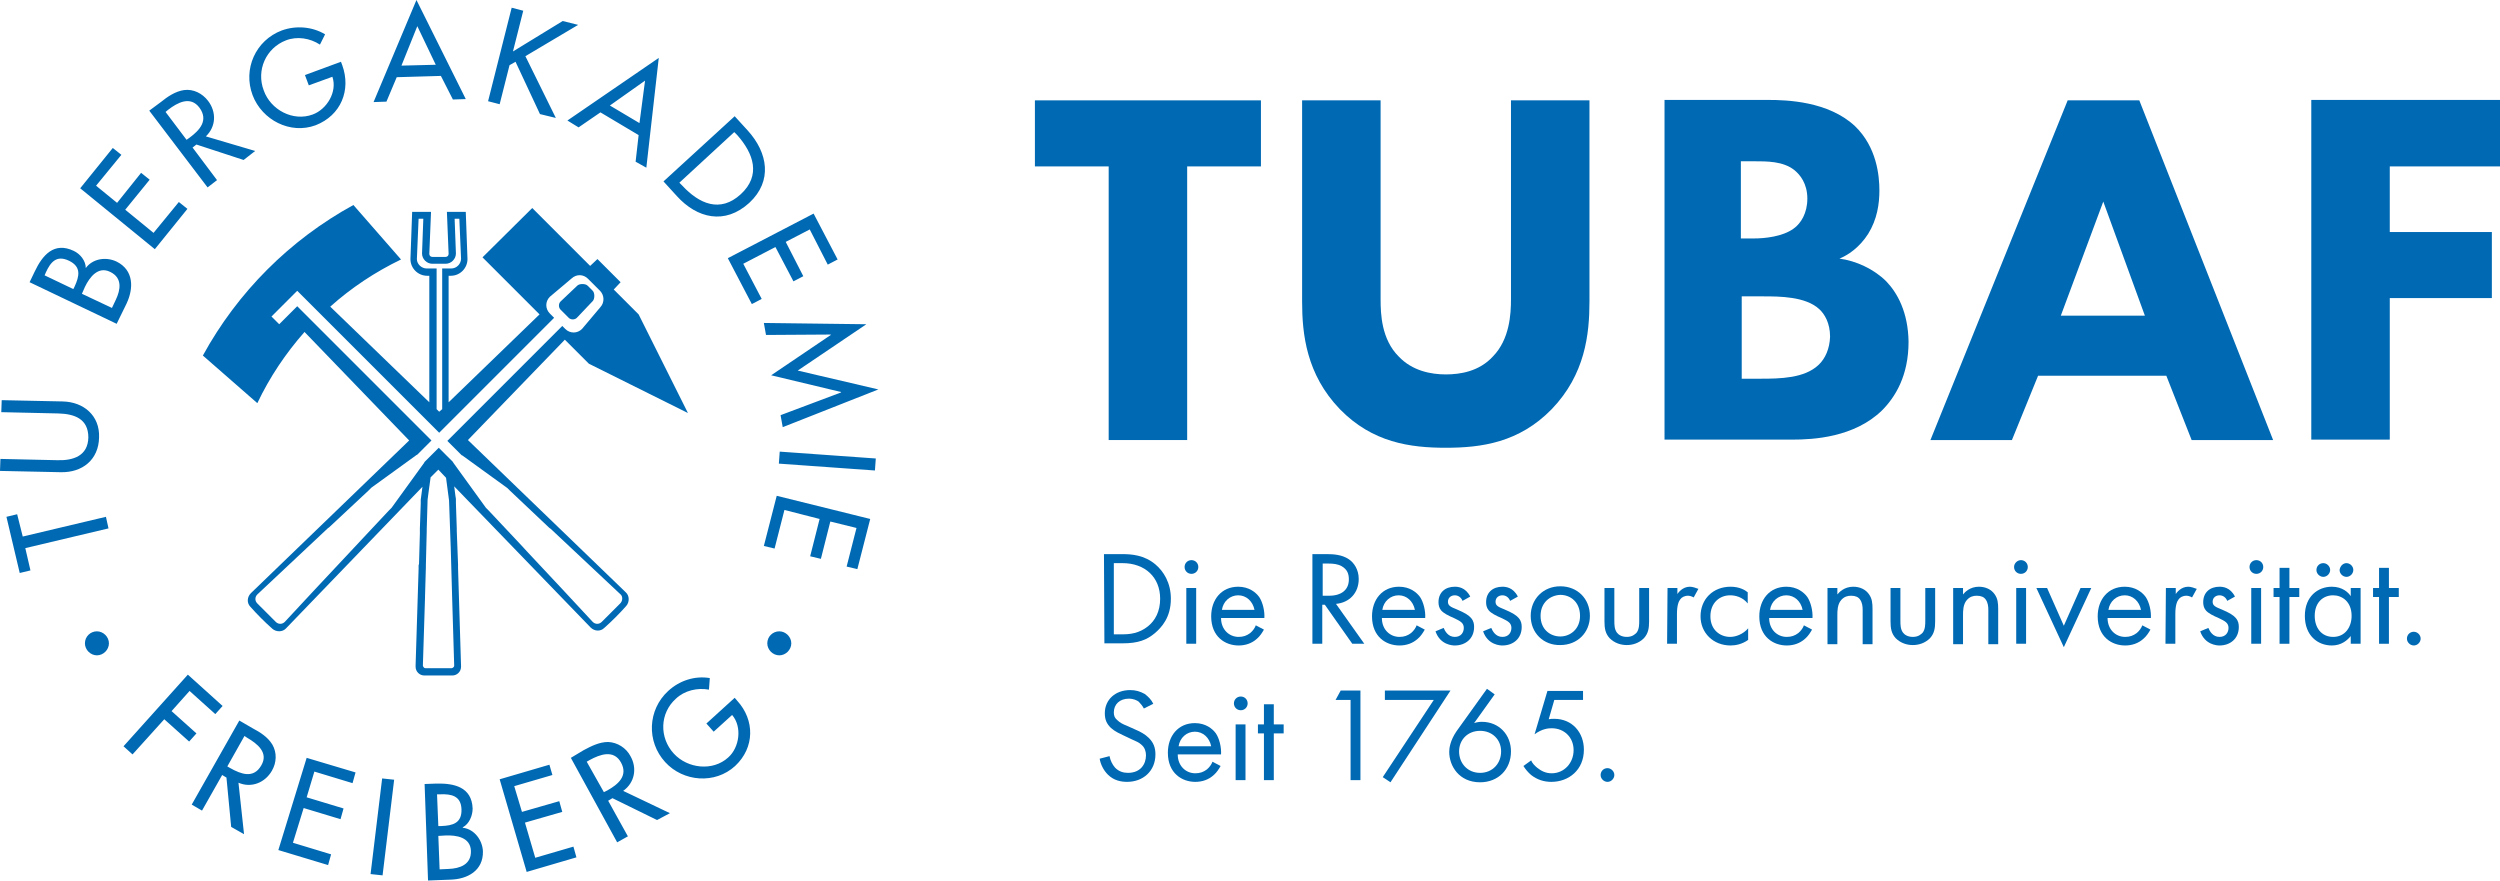
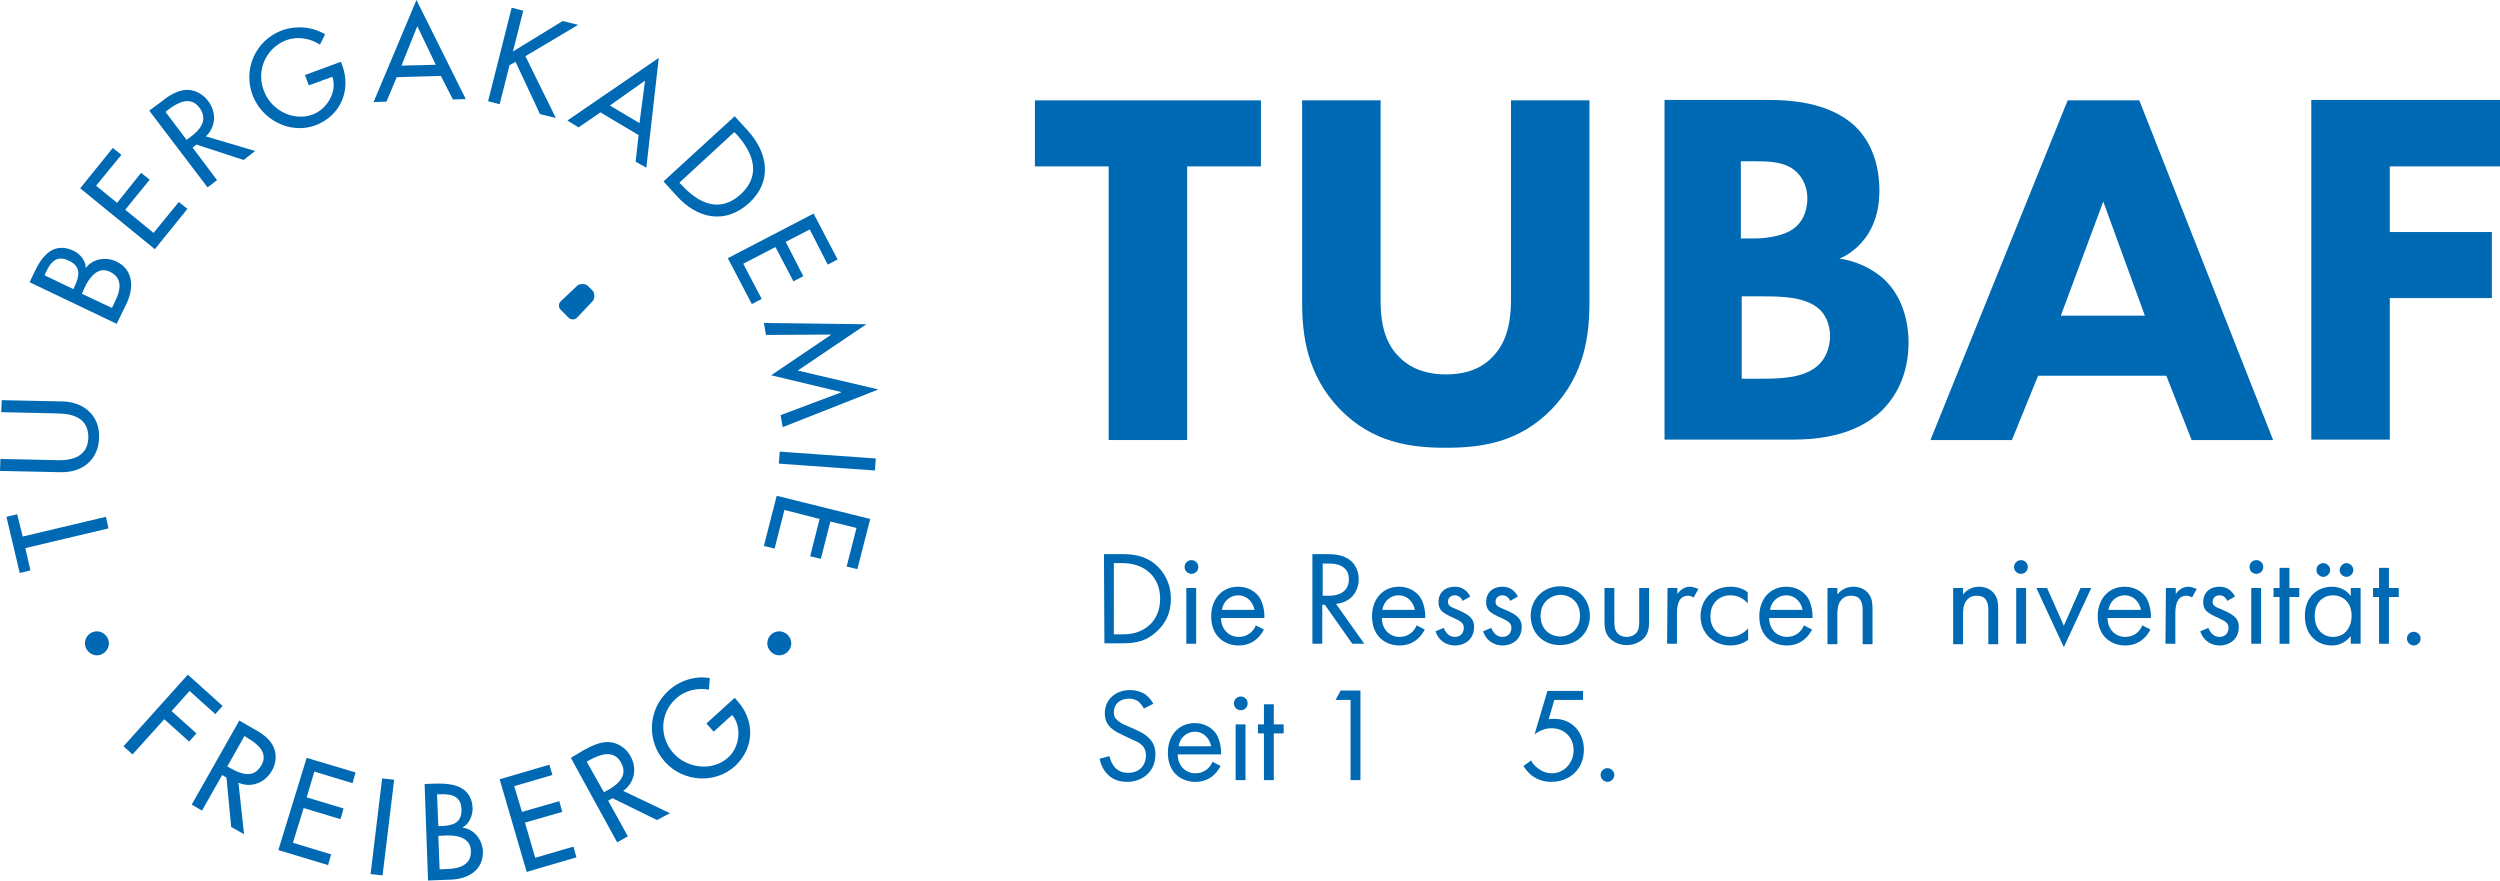
<svg xmlns="http://www.w3.org/2000/svg" version="1.1" id="Ebene_1" x="0px" y="0px" viewBox="0 0 582.9 205.3" style="enable-background:new 0 0 582.9 205.3;" xml:space="preserve">
  <style type="text/css">
	.st0{fill:#0069B4;}
</style>
  <g>
    <path class="st0" d="M204.8,90.8L186,86.4l16-10.8l-23.9-0.3l0.5,2.8l15.1-0.1v0.1l-13.9,9.4l16.3,3.9v0.1L182,96.8l0.5,2.8   L204.8,90.8L204.8,90.8z M193,61.7l2.3-1.2l-5.6-10.7l-20,10.4l5.6,10.7l2.3-1.2l-4.3-8.2l7.5-3.9l4.2,8l2.3-1.2l-4.1-8l5.6-2.9   L193,61.7L193,61.7z M174.7,47.3c5.5-5.1,4.3-11.7-0.3-16.8l-3.1-3.4l-16.6,15.2l3.1,3.4C162.5,50.9,169,52.5,174.7,47.3   L174.7,47.3z M172.7,45.3c-4.8,4.4-9.7,2.2-13.6-2l-0.7-0.7l12.8-11.8l0.7,0.7C175.7,35.8,177.5,40.9,172.7,45.3L172.7,45.3z    M150.7,39.1l2.9-25.6l-21.3,14.6l2.6,1.6l5.1-3.5l8.9,5.3l-0.7,6.2L150.7,39.1L150.7,39.1z M150.4,18.8l-1.3,9.9l-6.9-4.1   L150.4,18.8L150.4,18.8z M122.5,13.1l12.3-7.3l-3.6-0.9L119.6,12l2.4-9.5l-2.7-0.7l-5.5,21.8l2.7,0.7l2.3-9.1l1.4-0.8l5.7,12.2   l3.7,0.9L122.5,13.1L122.5,13.1z M105.6,23.2l3-0.1L97.1,0l-10,23.8l3-0.1l2.4-5.7l10.3-0.3L105.6,23.2L105.6,23.2z M101.6,15.1   l-8,0.2l3.7-9.2L101.6,15.1L101.6,15.1z M79.8,15.2l-0.3-0.8l-8.4,3.1l0.9,2.4l5.5-2c1.2,3.5-1.3,7.6-4.6,8.8   c-4.6,1.7-9.8-1.1-11.4-5.6c-1.8-4.7,0.5-9.9,5.2-11.7c2.6-1,5.6-0.5,7.9,1L75.8,8c-3-1.8-6.8-2.1-10.1-0.9   c-6.1,2.3-9.1,9-6.8,15.1c2.2,5.8,8.8,9.2,14.7,7C79.5,26.9,81.9,21,79.8,15.2L79.8,15.2z M48,31.8c2.4-2.3,2.5-5.7,0.5-8.3   c-1.3-1.7-3.4-2.8-5.6-2.5c-2,0.3-3.8,1.5-5.4,2.8l-2.7,2l13.6,17.9l2.2-1.7l-5.7-7.6l0.9-0.7l11,3.6l2.7-2.1L48,31.8L48,31.8z    M44.2,32.1l-0.7,0.5l-4.9-6.5l0.6-0.5c2.2-1.7,5.2-3.3,7.3-0.5C48.7,28.1,46.5,30.4,44.2,32.1L44.2,32.1z M27.3,47.3l-4.9-4   l5.9-7.2l-2-1.6l-7.6,9.4l17.4,14.2l7.6-9.4l-2-1.6l-5.9,7.2l-6.6-5.4l5.7-7l-2-1.6L27.3,47.3L27.3,47.3z M20,62.5   c0-1.7-1.3-3.3-2.8-4c-4.6-2.2-7.3,1-9.1,4.8l-1.2,2.5l20.3,9.7l2.3-4.7c1.7-3.6,1.7-7.8-2.3-9.8C24.7,59.8,21.6,60.3,20,62.5   L20,62.5L20,62.5z M17.4,66.8l-0.3,0.6l-6.7-3.2l0.3-0.7c1.1-2.4,2.5-4.1,5.4-2.7C19,62.2,18.5,64.4,17.4,66.8L17.4,66.8z    M19.8,66.9c1.1-2.3,3.1-4.9,5.9-3.5c2.9,1.4,2.4,4.2,1.3,6.5l-0.9,1.9l-7-3.3L19.8,66.9L19.8,66.9z M14.6,93.6L0.4,93.3l-0.1,2.8   l13.3,0.3c3.7,0.1,7,1.2,7,5.6c-0.1,4.3-3.5,5.4-7.2,5.3L0.1,107L0,109.8l14.2,0.3c5,0.1,8.8-2.9,8.9-8.1   C23.3,96.9,19.5,93.7,14.6,93.6L14.6,93.6z M4,119.9l-2.5,0.6l3.1,13.1l2.5-0.6l-1.2-5.2l19.4-4.6l-0.6-2.7l-19.4,4.6L4,119.9   L4,119.9z M43.8,157.3l-15,16.7l2.1,1.9l7.4-8.2l5.8,5.2l1.7-1.9l-5.8-5.2l4.2-4.7l6,5.4l1.7-1.9L43.8,157.3L43.8,157.3z M55.8,168   l-11.1,19.6l2.4,1.4l4.7-8.3l1,0.6l1.1,11.5l3,1.7l-1.3-12c3,1.3,6.2,0,7.8-2.8c1.1-1.9,1.2-4.2,0.1-6.1c-1.1-1.8-2.9-2.9-4.6-3.8   L55.8,168L55.8,168z M53,178.7l4-7.1l0.6,0.4c2.4,1.4,5.1,3.5,3.3,6.5c-1.8,3.1-4.7,2-7.2,0.6L53,178.7L53,178.7z M71.5,176.7   l-6.6,21.5l11.6,3.5l0.7-2.5l-8.9-2.7l2.5-8.1l8.6,2.6l0.7-2.5l-8.6-2.6l1.8-6l8.9,2.7l0.7-2.5L71.5,176.7L71.5,176.7z M89.1,181.5   l-2.7,22.3l2.8,0.3l2.7-22.3L89.1,181.5L89.1,181.5z M101.7,182.7l-2.7,0.1l0.8,22.5l5.2-0.2c4-0.1,7.7-2.1,7.6-6.6   c-0.1-2.6-2-5.2-4.7-5.5v-0.1c1.5-0.8,2.3-2.7,2.3-4.4C110,183.5,105.9,182.6,101.7,182.7L101.7,182.7z M102.2,194.9l1.7-0.1   c2.5-0.1,5.8,0.4,5.9,3.6c0.1,3.2-2.6,4.1-5.2,4.2l-2.1,0.1L102.2,194.9L102.2,194.9z M101.9,185.2h0.8c2.6-0.1,4.8,0.4,4.9,3.5   c0.1,3.2-2,3.8-4.7,3.9h-0.7L101.9,185.2L101.9,185.2z M128.1,178.3l-11.6,3.4l6.3,21.6l11.6-3.4l-0.7-2.5l-8.9,2.6l-2.4-8.2   l8.7-2.5l-0.7-2.5l-8.7,2.5l-1.8-6l8.9-2.6L128.1,178.3L128.1,178.3z M133.1,176.7l10.8,19.7l2.5-1.4l-4.6-8.3l1-0.6l10.4,5.1   l3-1.6l-10.9-5.2c2.7-1.9,3.3-5.3,1.7-8.1c-1-1.9-3-3.2-5.2-3.3c-2.1,0-4,1-5.7,1.9L133.1,176.7L133.1,176.7z M136.8,177.6l0.7-0.4   c2.4-1.3,5.6-2.5,7.3,0.6c1.7,3.1-0.7,5.1-3.2,6.5l-0.8,0.4L136.8,177.6L136.8,177.6z M155.1,177.7c4.2,4.6,11.6,5.2,16.3,0.9   c4.6-4.3,4.6-10.7,0.5-15.2l-0.6-0.7l-6.6,6l1.7,1.9l4.3-3.9c2.4,2.8,1.7,7.6-0.9,9.9c-3.6,3.3-9.5,2.6-12.7-0.9   c-3.4-3.7-3.3-9.4,0.5-12.8c2-1.9,5-2.6,7.7-2.1l0.2-2.7c-3.5-0.6-7.1,0.6-9.7,3C151,165.5,150.7,172.9,155.1,177.7L155.1,177.7z    M181.1,115.6l-3,11.7l2.5,0.6l2.3-9l8.2,2.1l-2.2,8.7l2.5,0.6l2.2-8.7l6.1,1.5l-2.3,9l2.5,0.6l3-11.7L181.1,115.6L181.1,115.6z    M181.6,108.1l22.4,1.6l0.2-2.8l-22.4-1.6L181.6,108.1L181.6,108.1z M19.8,150c0,1.5,1.3,2.8,2.8,2.8s2.8-1.3,2.8-2.8   s-1.3-2.8-2.8-2.8S19.8,148.4,19.8,150z M178.9,150c0,1.5,1.3,2.8,2.8,2.8s2.8-1.3,2.8-2.8s-1.3-2.8-2.8-2.8S178.9,148.4,178.9,150   z" />
    <g>
      <path class="st0" d="M276.8,38.8v63.8h-18.3V38.8h-17.2V23.4H294v15.4H276.8z" />
      <path class="st0" d="M370.6,70.3c0,7.6-1,17-8.8,25.1c-7.6,7.8-16.4,9-24.7,9c-8.3,0-17.1-1.2-24.7-9c-7.8-8.1-8.8-17.5-8.8-25.1    V23.4h18.3v46.4c0,3.4,0.2,9.3,4.2,13.3c3.2,3.4,7.6,4.2,11,4.2s7.8-0.7,11-4.2c3.9-4,4.2-9.9,4.2-13.3V23.4h18.3V70.3z" />
      <path class="st0" d="M439.8,65.6c-2.9-2.9-7.1-4.8-10.9-5.3c1.9-0.8,4.6-2.5,6.7-5.8c2.1-3.4,2.6-7,2.6-10.1    c0-3.4-0.6-10.1-5.7-15c-6.2-5.8-15.9-6.1-20.2-6.1h-24.2v79.2h29.8c4.9,0,14.4-0.5,20.9-6.8c3.1-3.1,6.2-8.1,6.2-16    C444.9,72.8,442.4,68.3,439.8,65.6z M406,37.6h2.8c3.3,0,6.9,0,9.5,2c1.4,1.1,3.1,3.2,3.1,6.7c0,3.4-1.5,5.8-3.2,7    c-2.6,1.9-6.8,2.3-9.3,2.3h-3v-18H406z M424,85.1c-3.3,3.1-8.9,3.2-13.5,3.2h-4.4V69.1h5c3.7,0,9.9,0,13.1,3    c1.2,1.1,2.5,3.2,2.5,6.4C426.6,81.3,425.6,83.6,424,85.1z" />
      <path class="st0" d="M498.8,23.4h-16.7l-32,79.2h19l6.1-15h29.9l5.9,15h19L498.8,23.4z M480.5,73.6l9.9-26.6l9.7,26.6H480.5z" />
      <path class="st0" d="M582.9,38.8h-25.7v15.3H581v15.4h-23.8v33h-18.3V23.3h44V38.8z" />
    </g>
    <g>
      <path class="st0" d="M257.4,129.2h4.3c2.1,0,5.1,0.2,7.7,2.4c1.9,1.6,3.6,4.3,3.6,8c0,4.4-2.2,6.7-3.7,8c-1.9,1.6-3.9,2.4-7.6,2.4    h-4.2L257.4,129.2L257.4,129.2z M259.7,147.9h2c1.7,0,3.9-0.2,6-1.9c1.6-1.3,2.8-3.4,2.8-6.4c0-5-3.5-8.3-8.8-8.3h-2V147.9z" />
      <path class="st0" d="M277.8,130.6c0.9,0,1.6,0.7,1.6,1.6s-0.7,1.6-1.6,1.6s-1.6-0.7-1.6-1.6C276.2,131.3,276.9,130.6,277.8,130.6z     M278.9,137.1v13h-2.3v-13H278.9z" />
      <path class="st0" d="M294.7,146.8c-0.4,0.7-0.9,1.5-1.6,2.1c-1.2,1.1-2.7,1.6-4.3,1.6c-3.1,0-6.4-2-6.4-6.8c0-3.9,2.4-6.9,6.3-6.9    c2.5,0,4.1,1.3,4.9,2.4c0.8,1.2,1.3,3.2,1.2,4.9h-10.1c0,2.7,1.9,4.4,4.1,4.4c1.1,0,1.9-0.3,2.7-0.9c0.6-0.5,1.1-1.2,1.3-1.8    L294.7,146.8z M292.5,142.2c-0.4-2-1.9-3.4-3.8-3.4s-3.5,1.4-3.8,3.4H292.5z" />
      <path class="st0" d="M309.4,129.2c1.4,0,3.5,0.1,5.1,1.2c1.2,0.8,2.3,2.4,2.3,4.6c0,3.2-2.1,5.5-5.3,5.8l6.6,9.3h-2.8l-6.4-9.1    h-0.6v9.1H306v-20.9H309.4z M308.4,138.9h1.5c2.9,0,4.6-1.4,4.6-3.8c0-1.2-0.3-2.3-1.7-3.1c-0.9-0.5-2-0.6-3-0.6h-1.4V138.9z" />
      <path class="st0" d="M332.2,146.8c-0.4,0.7-0.9,1.5-1.6,2.1c-1.2,1.1-2.7,1.6-4.3,1.6c-3.1,0-6.4-2-6.4-6.8c0-3.9,2.4-6.9,6.3-6.9    c2.5,0,4.1,1.3,4.9,2.4c0.8,1.2,1.3,3.2,1.2,4.9h-10.1c0,2.7,1.9,4.4,4.1,4.4c1.1,0,1.9-0.3,2.7-0.9c0.6-0.5,1.1-1.2,1.3-1.8    L332.2,146.8z M329.9,142.2c-0.4-2-1.9-3.4-3.8-3.4s-3.5,1.4-3.8,3.4H329.9z" />
      <path class="st0" d="M341,140.1c-0.3-0.8-1-1.3-1.8-1.3s-1.6,0.5-1.6,1.5c0,0.9,0.6,1.2,2.1,1.8c1.9,0.8,2.8,1.4,3.3,2    c0.6,0.7,0.7,1.4,0.7,2.1c0,2.7-2,4.3-4.5,4.3c-0.5,0-3.4-0.1-4.5-3.3l1.9-0.8c0.3,0.7,1,2.1,2.6,2.1c1.5,0,2.1-1.1,2.1-2.1    c0-1.2-0.9-1.6-2.1-2.2c-1.6-0.7-2.6-1.2-3.2-1.9c-0.5-0.6-0.6-1.3-0.6-1.9c0-2.3,1.6-3.6,3.8-3.6c0.7,0,2.5,0.1,3.6,2.3    L341,140.1z" />
      <path class="st0" d="M352.1,140.1c-0.3-0.8-1-1.3-1.8-1.3s-1.6,0.5-1.6,1.5c0,0.9,0.6,1.2,2.1,1.8c1.9,0.8,2.8,1.4,3.3,2    c0.6,0.7,0.7,1.4,0.7,2.1c0,2.7-2,4.3-4.5,4.3c-0.5,0-3.4-0.1-4.5-3.3l1.9-0.8c0.3,0.7,1,2.1,2.6,2.1c1.5,0,2.1-1.1,2.1-2.1    c0-1.2-0.9-1.6-2.1-2.2c-1.6-0.7-2.6-1.2-3.2-1.9c-0.5-0.6-0.6-1.3-0.6-1.9c0-2.3,1.6-3.6,3.8-3.6c0.7,0,2.5,0.1,3.6,2.3    L352.1,140.1z" />
      <path class="st0" d="M356.9,143.6c0-3.9,2.9-6.9,6.9-6.9s6.9,2.9,6.9,6.9c0,3.9-2.9,6.8-6.9,6.8    C359.9,150.5,356.9,147.6,356.9,143.6z M359.2,143.6c0,3.2,2.3,4.8,4.6,4.8c2.3,0,4.6-1.7,4.6-4.8c0-3.2-2.2-4.9-4.6-4.9    C361.4,138.8,359.2,140.5,359.2,143.6z" />
      <path class="st0" d="M376.4,144.7c0,0.9,0,2,0.6,2.8c0.3,0.4,1,1,2.3,1s1.9-0.6,2.3-1c0.6-0.8,0.6-1.9,0.6-2.8v-7.6h2.3v7.8    c0,1.6-0.2,2.8-1.2,3.9c-1.2,1.2-2.7,1.6-4,1.6s-2.8-0.4-4-1.6c-1-1.1-1.2-2.3-1.2-3.9v-7.8h2.3L376.4,144.7L376.4,144.7z" />
      <path class="st0" d="M388.8,137.1h2.3v1.4c0.2-0.3,1.2-1.7,2.9-1.7c0.7,0,1.4,0.3,2,0.5l-1.1,2c-0.5-0.3-1-0.4-1.3-0.4    c-0.9,0-1.5,0.4-1.8,0.8c-0.4,0.5-0.8,1.4-0.8,3.5v6.9h-2.3L388.8,137.1L388.8,137.1z" />
      <path class="st0" d="M407.5,140.7c-1.2-1.5-2.9-1.9-4.1-1.9c-2.4,0-4.6,1.7-4.6,4.9c0,3.2,2.3,4.8,4.6,4.8c1.3,0,3-0.6,4.2-2v2.7    c-1.4,1-2.9,1.3-4.1,1.3c-4,0-7-2.9-7-6.8c0-4,2.9-6.9,7-6.9c2.1,0,3.4,0.8,4,1.3L407.5,140.7L407.5,140.7z" />
      <path class="st0" d="M422.5,146.8c-0.4,0.7-0.9,1.5-1.6,2.1c-1.2,1.1-2.7,1.6-4.3,1.6c-3.1,0-6.4-2-6.4-6.8c0-3.9,2.4-6.9,6.3-6.9    c2.5,0,4.1,1.3,4.9,2.4c0.8,1.2,1.3,3.2,1.2,4.9h-10.1c0,2.7,1.9,4.4,4.1,4.4c1.1,0,1.9-0.3,2.7-0.9c0.6-0.5,1.1-1.2,1.3-1.8    L422.5,146.8z M420.3,142.2c-0.4-2-1.9-3.4-3.8-3.4s-3.5,1.4-3.8,3.4H420.3z" />
      <path class="st0" d="M426.1,137.1h2.3v1.5c0.4-0.5,1.6-1.8,3.7-1.8c1.5,0,2.9,0.6,3.7,1.8c0.7,1,0.8,2,0.8,3.5v8.1h-2.3v-8    c0-0.8-0.1-1.7-0.6-2.4c-0.4-0.6-1.1-0.9-2.1-0.9c-0.8,0-1.6,0.2-2.3,1c-0.9,1-0.9,2.6-0.9,3.5v6.8h-2.3L426.1,137.1L426.1,137.1z    " />
-       <path class="st0" d="M443.1,144.7c0,0.9,0,2,0.6,2.8c0.3,0.4,1,1,2.3,1s1.9-0.6,2.3-1c0.6-0.8,0.6-1.9,0.6-2.8v-7.6h2.3v7.8    c0,1.6-0.2,2.8-1.2,3.9c-1.2,1.2-2.7,1.6-4,1.6s-2.8-0.4-4-1.6c-1-1.1-1.2-2.3-1.2-3.9v-7.8h2.3L443.1,144.7L443.1,144.7z" />
      <path class="st0" d="M455.4,137.1h2.3v1.5c0.4-0.5,1.6-1.8,3.7-1.8c1.5,0,2.9,0.6,3.7,1.8c0.7,1,0.8,2,0.8,3.5v8.1h-2.3v-8    c0-0.8-0.1-1.7-0.6-2.4c-0.4-0.6-1.1-0.9-2.1-0.9c-0.8,0-1.6,0.2-2.3,1c-0.9,1-0.9,2.6-0.9,3.5v6.8h-2.3L455.4,137.1L455.4,137.1z    " />
      <path class="st0" d="M471.2,130.6c0.9,0,1.6,0.7,1.6,1.6s-0.7,1.6-1.6,1.6c-0.9,0-1.6-0.7-1.6-1.6    C469.6,131.3,470.4,130.6,471.2,130.6z M472.4,137.1v13h-2.3v-13H472.4z" />
      <path class="st0" d="M477.3,137.1l3.9,8.8l3.9-8.8h2.5l-6.4,13.8l-6.4-13.8H477.3z" />
      <path class="st0" d="M501.4,146.8c-0.4,0.7-0.9,1.5-1.6,2.1c-1.2,1.1-2.7,1.6-4.3,1.6c-3.1,0-6.4-2-6.4-6.8c0-3.9,2.4-6.9,6.3-6.9    c2.5,0,4.1,1.3,4.9,2.4c0.8,1.2,1.3,3.2,1.2,4.9h-10.1c0,2.7,1.9,4.4,4.1,4.4c1.1,0,1.9-0.3,2.7-0.9c0.6-0.5,1.1-1.2,1.3-1.8    L501.4,146.8z M499.2,142.2c-0.4-2-1.9-3.4-3.8-3.4c-1.9,0-3.5,1.4-3.8,3.4H499.2z" />
      <path class="st0" d="M505,137.1h2.3v1.4c0.2-0.3,1.2-1.7,2.9-1.7c0.7,0,1.4,0.3,2,0.5l-1.1,2c-0.5-0.3-1-0.4-1.3-0.4    c-0.9,0-1.5,0.4-1.8,0.8c-0.4,0.5-0.8,1.4-0.8,3.5v6.9h-2.3L505,137.1L505,137.1z" />
      <path class="st0" d="M519.3,140.1c-0.3-0.8-1-1.3-1.8-1.3s-1.6,0.5-1.6,1.5c0,0.9,0.6,1.2,2.1,1.8c1.9,0.8,2.8,1.4,3.3,2    c0.6,0.7,0.7,1.4,0.7,2.1c0,2.7-2,4.3-4.5,4.3c-0.5,0-3.4-0.1-4.5-3.3l1.9-0.8c0.3,0.7,1,2.1,2.6,2.1c1.5,0,2.1-1.1,2.1-2.1    c0-1.2-0.9-1.6-2.1-2.2c-1.6-0.7-2.6-1.2-3.2-1.9c-0.5-0.6-0.6-1.3-0.6-1.9c0-2.3,1.6-3.6,3.8-3.6c0.7,0,2.5,0.1,3.6,2.3    L519.3,140.1z" />
      <path class="st0" d="M526.1,130.6c0.9,0,1.6,0.7,1.6,1.6s-0.7,1.6-1.6,1.6s-1.6-0.7-1.6-1.6C524.5,131.3,525.2,130.6,526.1,130.6z     M527.2,137.1v13h-2.3v-13H527.2z" />
      <path class="st0" d="M533.8,139.2v10.9h-2.3v-10.9h-1.4v-2.1h1.4v-4.7h2.3v4.7h2.3v2.1H533.8z" />
      <path class="st0" d="M548.1,137.1h2.3v13h-2.3v-1.8c-0.8,1-2.2,2.2-4.4,2.2c-3.3,0-6.3-2.3-6.3-6.9c0-4.5,3-6.8,6.3-6.8    c2.5,0,3.9,1.4,4.4,2.2V137.1z M539.7,143.6c0,2.8,1.6,4.9,4.3,4.9c2.8,0,4.3-2.3,4.3-4.9c0-3.4-2.3-4.8-4.3-4.8    C541.7,138.8,539.7,140.4,539.7,143.6z M541.7,131.3c0.8,0,1.6,0.7,1.6,1.6c0,0.8-0.7,1.6-1.6,1.6c-0.8,0-1.6-0.7-1.6-1.6    C540.1,132,540.8,131.3,541.7,131.3z M547.1,131.3c0.8,0,1.6,0.7,1.6,1.6c0,0.8-0.7,1.6-1.6,1.6c-0.8,0-1.6-0.7-1.6-1.6    C545.6,132,546.3,131.3,547.1,131.3z" />
      <path class="st0" d="M557,139.2v10.9h-2.3v-10.9h-1.4v-2.1h1.4v-4.7h2.3v4.7h2.3v2.1H557z" />
      <path class="st0" d="M562.8,147.3c0.8,0,1.6,0.7,1.6,1.6c0,0.8-0.7,1.6-1.6,1.6c-0.8,0-1.6-0.7-1.6-1.6S561.9,147.3,562.8,147.3z" />
      <path class="st0" d="M266.7,165.2c-0.3-0.6-0.8-1.2-1.2-1.6c-0.4-0.3-1.2-0.7-2.3-0.7c-2.1,0-3.5,1.3-3.5,3.2    c0,0.8,0.2,1.3,0.8,1.8c0.6,0.6,1.4,1,2.2,1.3l2,0.9c1.2,0.5,2.3,1.1,3.2,2c1.1,1.1,1.5,2.3,1.5,3.8c0,3.9-2.9,6.4-6.6,6.4    c-1.4,0-3.1-0.3-4.5-1.7c-1-1-1.7-2.4-1.9-3.7l2.3-0.6c0.2,1.1,0.7,2,1.3,2.7c0.9,0.9,1.9,1.2,3,1.2c2.9,0,4.2-2,4.2-4.1    c0-0.9-0.3-1.8-1-2.4c-0.6-0.6-1.4-0.9-2.5-1.4l-1.9-0.9c-0.8-0.4-1.8-0.8-2.8-1.7c-0.9-0.9-1.4-1.8-1.4-3.4    c0-3.2,2.5-5.4,5.9-5.4c1.3,0,2.3,0.3,3.4,0.9c0.8,0.6,1.6,1.4,2,2.3L266.7,165.2z" />
      <path class="st0" d="M284.6,178.6c-0.4,0.7-0.9,1.5-1.6,2.1c-1.2,1.1-2.7,1.6-4.3,1.6c-3.1,0-6.4-2-6.4-6.8c0-3.9,2.4-6.9,6.3-6.9    c2.5,0,4.1,1.3,4.9,2.4c0.8,1.2,1.3,3.2,1.2,4.9h-10.1c0,2.7,1.9,4.4,4.1,4.4c1.1,0,1.9-0.3,2.7-0.9c0.6-0.5,1.1-1.2,1.3-1.8    L284.6,178.6z M282.4,174c-0.4-2-1.9-3.4-3.8-3.4s-3.5,1.4-3.8,3.4H282.4z" />
      <path class="st0" d="M289.3,162.4c0.9,0,1.6,0.7,1.6,1.6s-0.7,1.6-1.6,1.6s-1.6-0.7-1.6-1.6C287.7,163.1,288.4,162.4,289.3,162.4z     M290.4,168.9v13h-2.3v-13H290.4z" />
      <path class="st0" d="M297,171v10.9h-2.3V171h-1.4v-2.1h1.4v-4.7h2.3v4.7h2.3v2.1H297z" />
      <path class="st0" d="M314.9,163.2h-3.5l1.2-2.2h4.6v20.9h-2.3L314.9,163.2L314.9,163.2z" />
-       <path class="st0" d="M334.3,163.2h-11.4V161h15.3l-14,21.4l-1.8-1.2L334.3,163.2z" />
-       <path class="st0" d="M348.5,161.9l-4.8,6.7c0.6-0.2,1.2-0.3,1.8-0.3c4,0,6.8,3,6.8,6.9c0,4.2-3,7.2-7.2,7.2    c-4.9,0-7.2-3.8-7.2-7.1c0-0.8,0.2-2.6,1.7-4.8l7.1-9.9L348.5,161.9z M350,175.2c0-2.8-2.1-4.8-4.9-4.8c-2.9,0-4.9,2.1-4.9,4.8    c0,2.8,2,5,4.9,5S350,178,350,175.2z" />
      <path class="st0" d="M369.1,163.2h-6.7l-1.3,4.5c0.4-0.1,0.8-0.1,1.3-0.1c4.2,0,6.9,3.2,6.9,7.2c0,4.7-3.5,7.5-7.6,7.5    c-1.7,0-3.3-0.5-4.7-1.6c-0.7-0.6-1.3-1.3-1.8-2.1l1.8-1.3c0.3,0.7,0.8,1.2,1.4,1.7c0.9,0.7,1.9,1.3,3.4,1.3    c2.9,0,5.1-2.4,5.1-5.4s-2.2-5.1-5.1-5.1c-0.8,0-2.2,0.1-4,1.4l3-10.1h8.3L369.1,163.2L369.1,163.2z" />
      <path class="st0" d="M374.8,179.1c0.8,0,1.6,0.7,1.6,1.6c0,0.8-0.7,1.6-1.6,1.6c-0.8,0-1.6-0.7-1.6-1.6    C373.2,179.8,373.9,179.1,374.8,179.1z" />
    </g>
    <g>
-       <path class="st0" d="M109.1,102.6l22.6-23.4l5.6,5.6l23.1,11.5l-11.5-23l-5.8-5.8l1.6-1.7l-5.4-5.4l-1.7,1.6l-13.5-13.5L112.5,60    l13.3,13.3l-21.2,20.5V64.3h0.5c2.2,0,3.9-1.8,3.9-3.9l-0.4-11h-4.4l0.4,9.8c0,0.4-0.3,0.7-0.7,0.7h-3.1c-0.4,0-0.7-0.3-0.7-0.7    l0.4-9.8h-4.4l-0.4,11c0,2.2,1.8,3.9,3.9,3.9h0.5v29.5L77,71.5c4.9-4.4,10.5-8.1,16.5-11L82.4,47.8c-14.8,8.1-27,20.3-35.1,35.1    L60,94c2.9-6.1,6.6-11.6,11-16.6l24.4,25.3l-36.9,35.6c-0.9,0.9-1,2.3-0.1,3.2c1.6,1.8,3.3,3.5,5.1,5.1c0.9,0.8,2.4,0.8,3.2-0.1    l31.8-33l-0.4,3v0.9l-0.2,5.8v0.3v0.9l-0.1,3.5l0,0l-0.1,3.6l-0.1,0.3v0.9l-0.7,22.5c0,0,0,0,0,0.1v0.1c0,0.6,0.2,1.1,0.6,1.5    c0.4,0.4,0.9,0.6,1.5,0.6l0,0h0.1h6.1h0.1h0.1c0.6,0,1.1-0.2,1.5-0.6s0.6-0.9,0.6-1.5l-0.7-22.9v-0.8v-0.1l-0.3-7.8v-0.5v-0.1    l-0.2-5.9v-1l-0.1-0.6l-0.3-2.3l31.8,32.9c0.9,0.9,2.3,1,3.2,0.1c1.8-1.6,3.5-3.3,5.1-5.1c0.8-0.9,0.8-2.4-0.1-3.2L109.1,102.6z     M99.5,62.6c-1.2,0-2.3-1-2.3-2.2l0.4-9.4h1.1l-0.3,8.1c0,1.3,1.1,2.4,2.4,2.4h3.1c1.3,0,2.4-1.1,2.4-2.4L106,51h1.1l0.4,9.3    c0,1.2-1,2.3-2.3,2.3h-2.1v32.8l-0.7,0.6l-0.6-0.6V62.6L99.5,62.6L99.5,62.6z M104.7,116.7L104.7,116.7l0.4,11.2l0,0l0.3,10.6v0.1    l0.5,16.6c0,0.2-0.1,0.3-0.2,0.4c-0.1,0.1-0.3,0.2-0.4,0.2h-6.1c-0.2,0-0.3-0.1-0.4-0.2c-0.1-0.1-0.2-0.3-0.2-0.4l0.5-15.9    c0-0.1,0-0.1,0-0.2l0.2-6.9v-0.4v-0.1l0.1-4l0,0l0.1-3.9v-0.2v-0.2v-0.1l0.2-6.8l0,0c0,0,0.3-2.4,0.7-5.2l1.8-1.8l1.8,1.9    C104.4,114.3,104.7,116.7,104.7,116.7z M144.6,140.7l-4.3,4.3c-0.6,0.6-1.5,0.6-2.1,0l-6.6-7.1l0,0l-8.8-9.4l0,0l-1.1-1.2l0,0    l-7.8-8.3l-0.6-0.6l-7.6-10.5c0-0.1-0.1-0.1-0.1-0.2l-3.3-3.3l-3.3,3.3c0,0-0.1,0.1-0.1,0.2l-7.6,10.5l-0.6,0.6l-8.9,9.5l0,0    l-8.8,9.4l0,0l-6.6,7.1c-0.6,0.6-1.5,0.6-2.1,0l-4.3-4.3c-0.6-0.6-0.6-1.5,0-2.1l16.4-15.4l0.4-0.3l9.2-8.6l0.6-0.6l10.5-7.6    c0.1,0,0.1-0.1,0.2-0.1l3.3-3.3L95.9,98l-8.3-8.3L69.3,71.4l-4.2,4.2l-1.8-1.8l6-6l1.8,1.8l16.5,16.5l14.8,14.8l13.8-13.8l0,0    l13-13l-1-1c-1.1-1.1-1.1-2.8,0-3.9l5.1-4.3c1.1-1,2.7-1,3.8,0.1l2.8,2.8c1,1,1.1,2.7,0.1,3.8l-4.3,5.1c-1.1,1.1-2.8,1.1-3.9,0    l-0.7-0.7l-12.7,12.7l0,0l-14.1,14.1l3.3,3.3c0,0,0.1,0.1,0.2,0.1l10.5,7.6l0.6,0.6l9.2,8.7l0.3,0.2l16.4,15.4    C145.2,139.2,145.2,140.1,144.6,140.7z" />
      <path class="st0" d="M132.6,74.1c0.5,0.5,1.4,0.5,1.9,0l3.7-3.9c0.5-0.5,0.5-1.9,0-2.4l-1.2-1.2c-0.5-0.5-1.9-0.5-2.4,0l-3.9,3.7    c-0.5,0.5-0.5,1.4,0,1.9L132.6,74.1z" />
    </g>
  </g>
</svg>